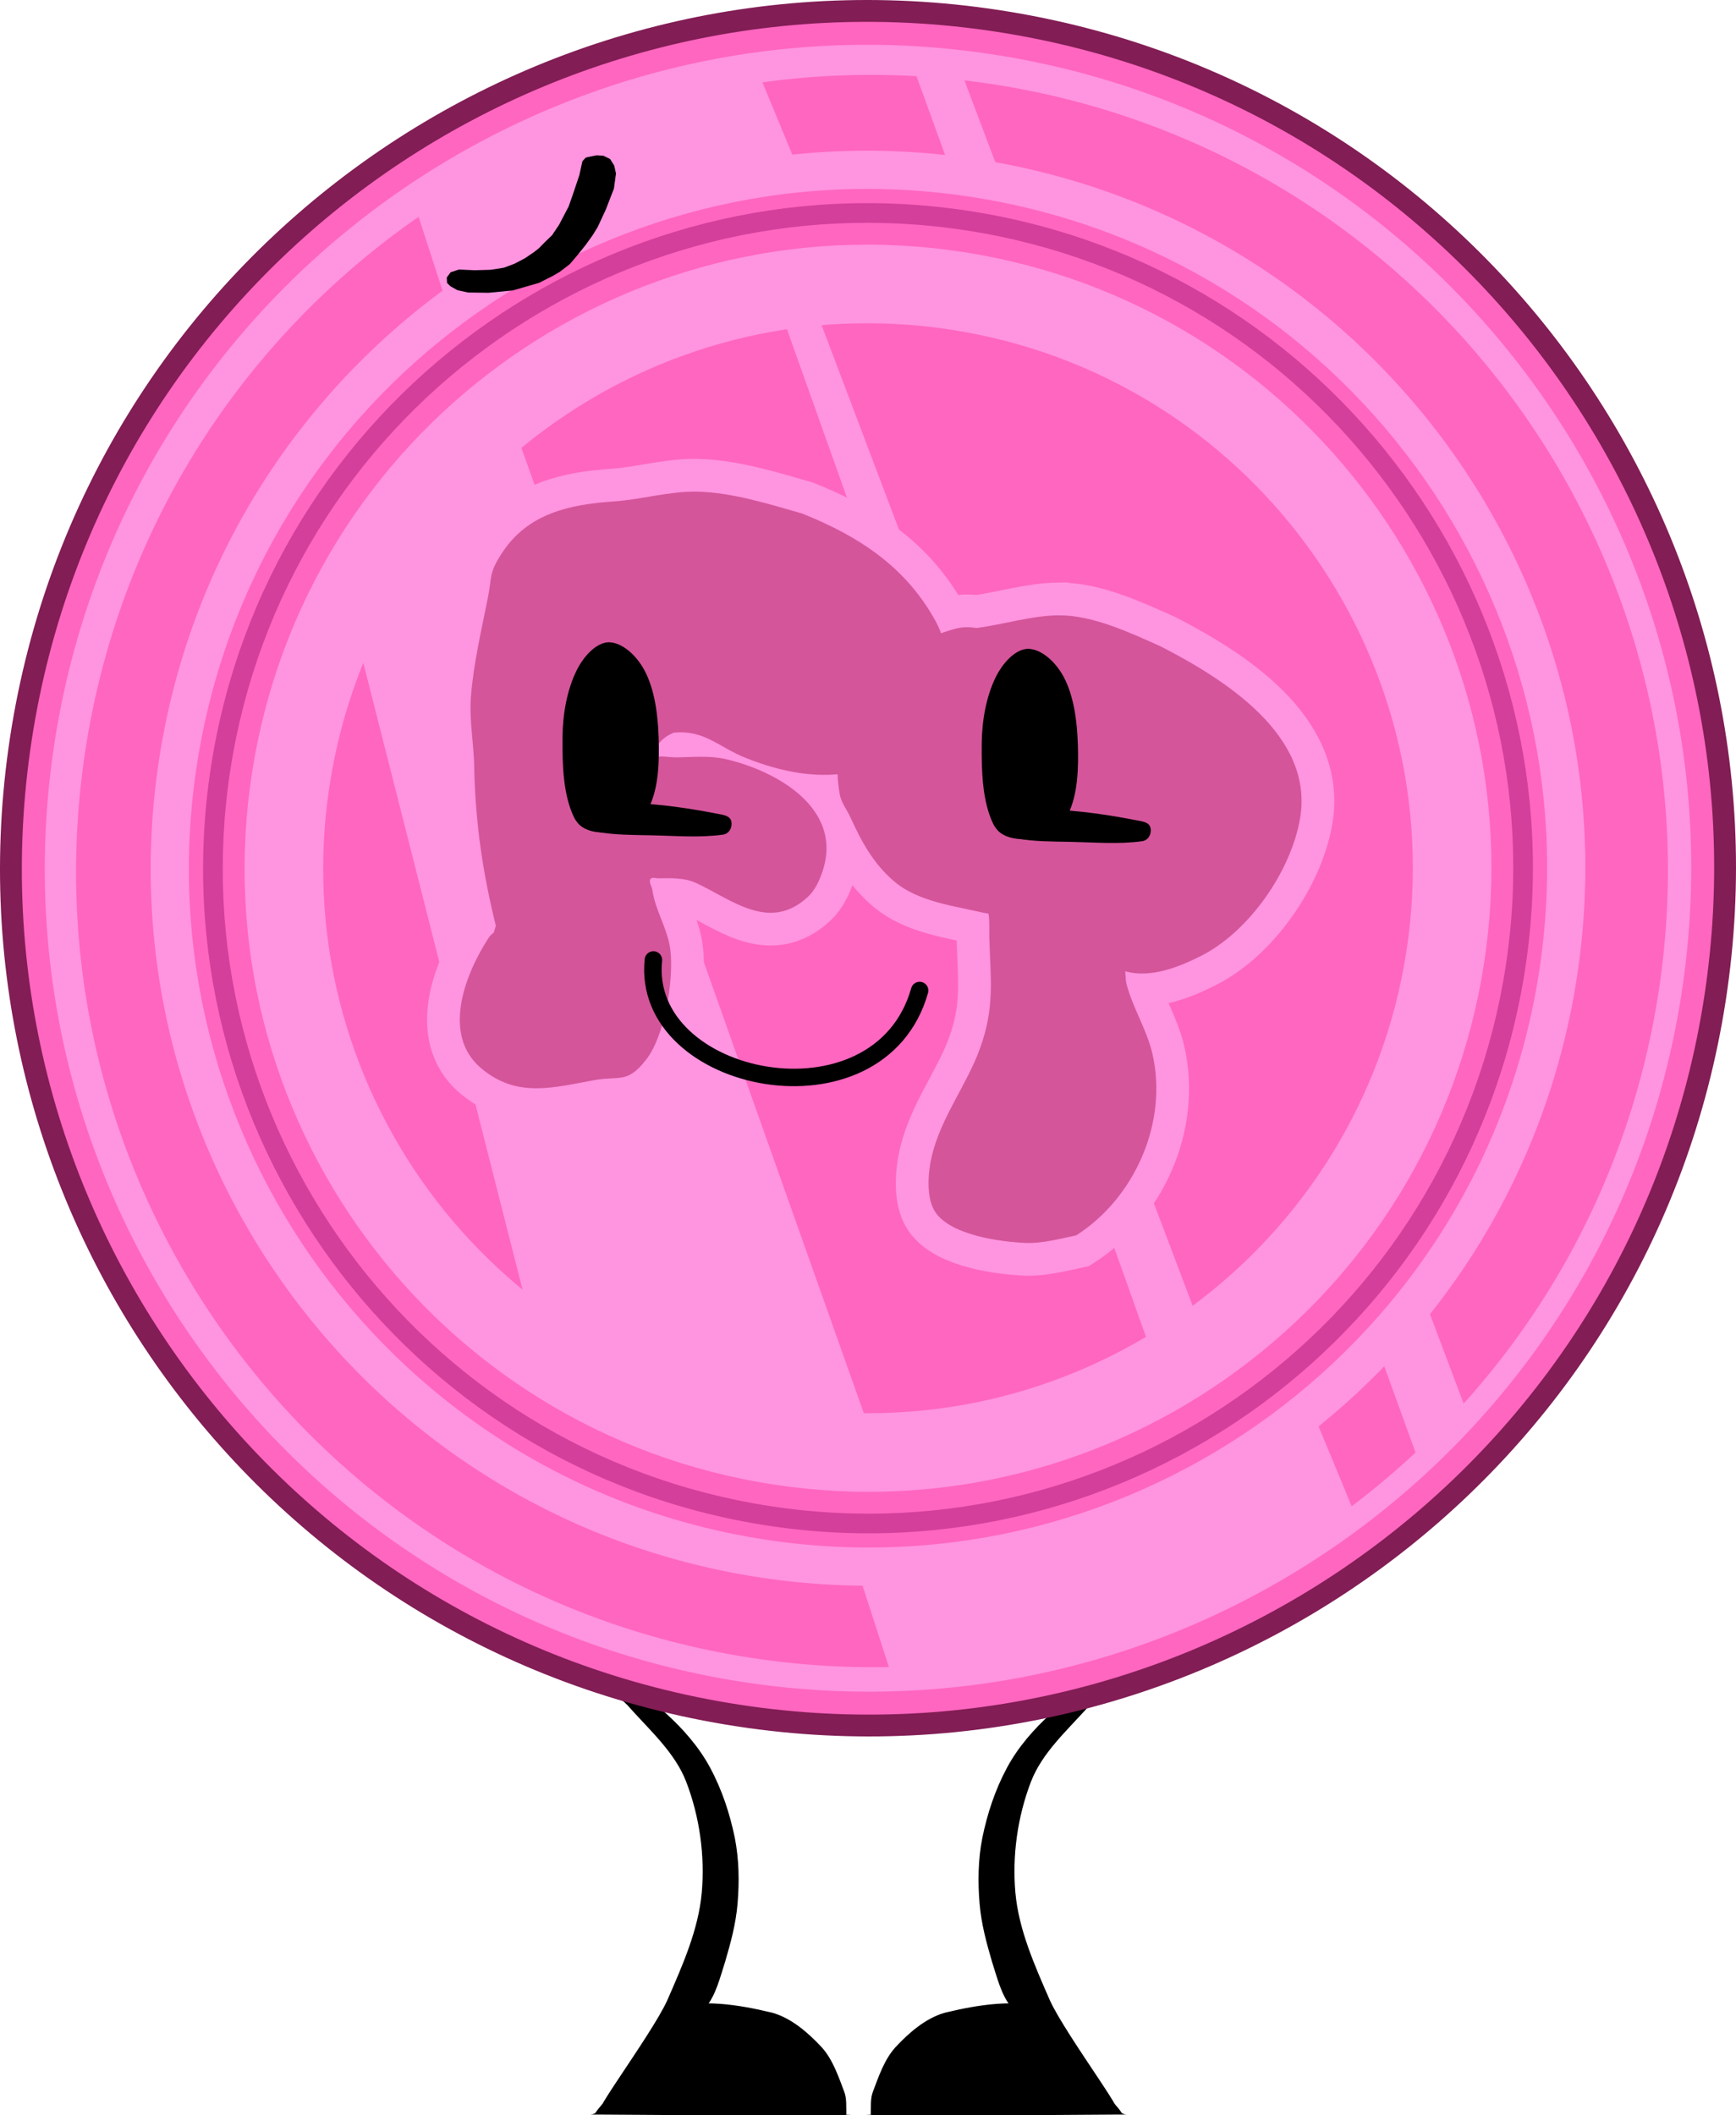
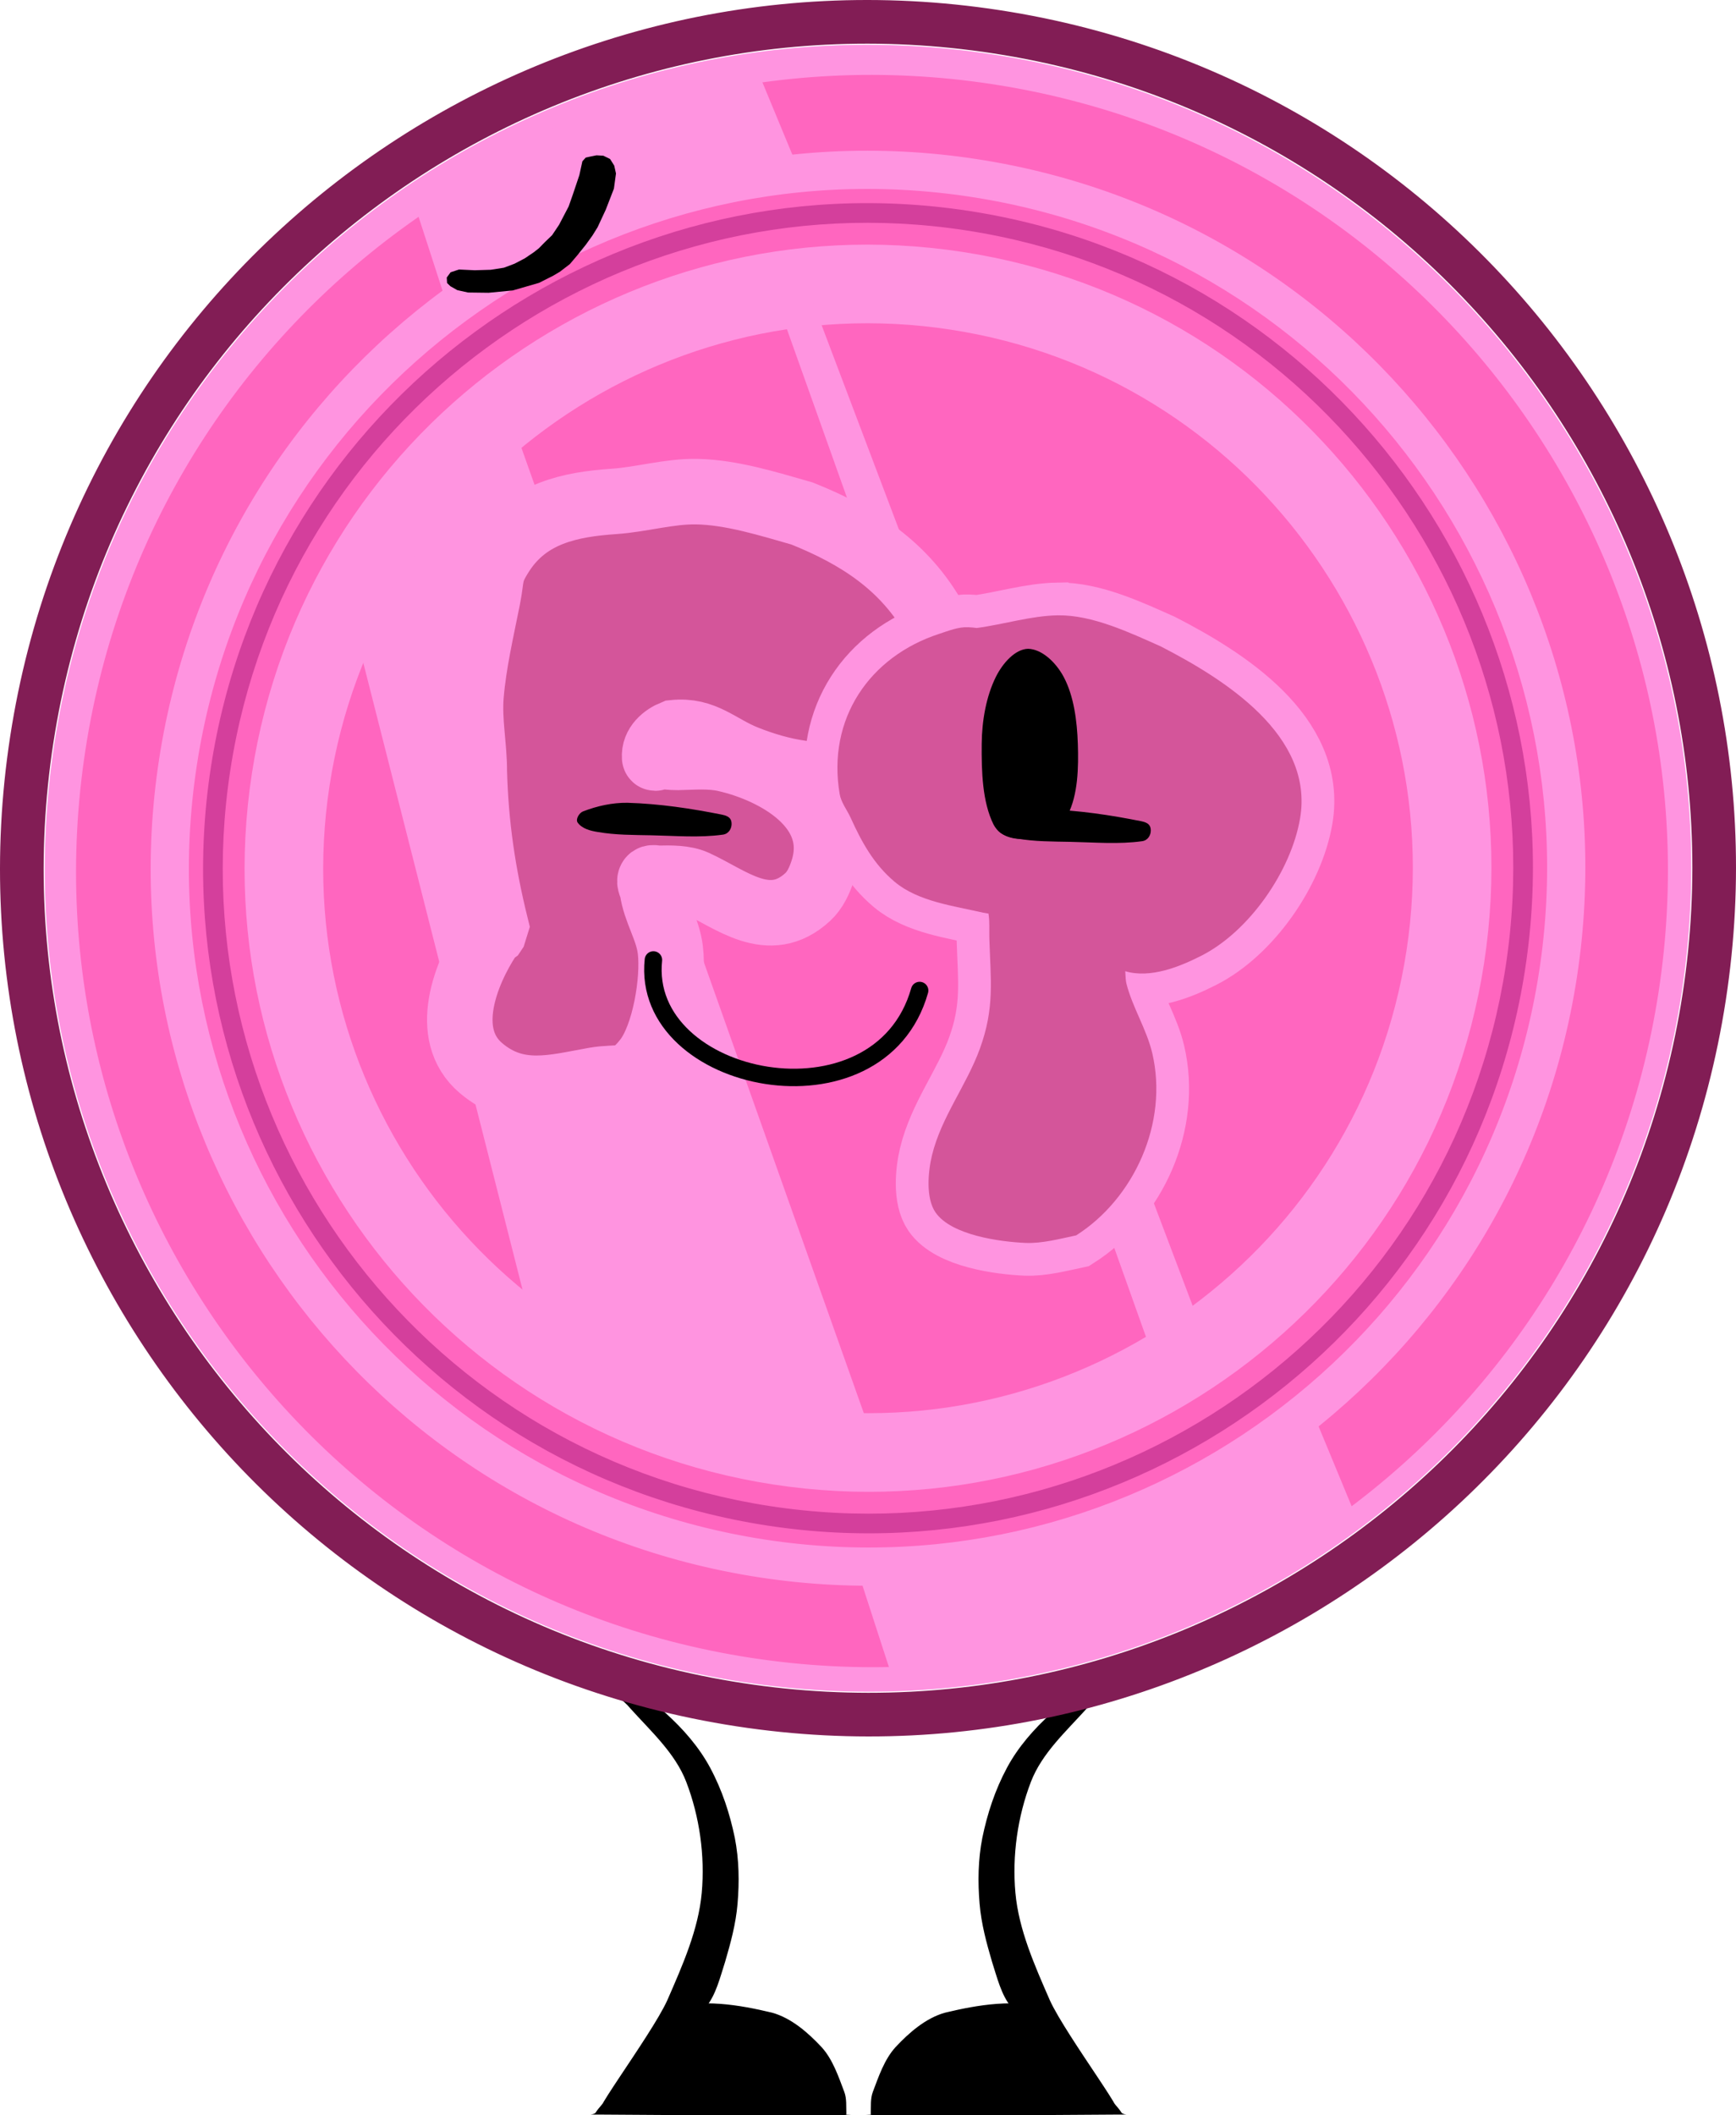
<svg xmlns="http://www.w3.org/2000/svg" version="1.1" width="198.777" height="242.144" viewBox="0,0,198.777,242.144">
  <g transform="translate(-140.611,-57.678)">
    <g data-paper-data="{&quot;isPaintingLayer&quot;:true}" fill-rule="nonzero" stroke-linejoin="miter" stroke-miterlimit="10" stroke-dasharray="" stroke-dashoffset="0" style="mix-blend-mode: normal">
      <g data-paper-data="{&quot;index&quot;:null}" fill="#000000" stroke="none" stroke-width="0" stroke-linecap="round">
        <path d="M260.662,287.599c1.696,0.532 1.18,2.92 3.154,5.756c0.755,1 1.485,2.031 2.287,2.996c0.911,1.097 2.146,1.966 2.917,3.154c0.183,0.331 1.516,0.214 -0.789,0.237c-9.216,0.09 -18.463,0.044 -27.677,0.079c-2.303,0.009 -0.036,-0.056 -0.118,-0.079c-0.049,-0.023 -0.126,0.082 -0.118,-0.118c0.029,-0.8 -0.059,-1.707 0.237,-2.484c0.646,-1.698 1.305,-3.707 2.602,-5.125c1.525,-1.631 3.448,-3.329 5.677,-3.943c3.817,-0.915 8.058,-1.612 11.828,-0.473z" />
        <path d="M256.405,287.441c-1.148,-1.386 -1.62,-3.382 -2.208,-5.204c-0.625,-2.133 -1.221,-4.296 -1.419,-6.623c-0.213,-2.514 -0.179,-5.042 0.315,-7.57c0.567,-2.727 1.431,-5.429 2.839,-8.043c1.263,-2.34 3.067,-4.401 5.046,-6.19c2.171,-2.003 7.071,-5.585 7.294,-5.086l0.67,1.498c-0.075,0.397 -0.437,0.267 -0.71,0.473c-1.09,0.824 -2.326,1.497 -3.154,2.523c-2.384,2.649 -5.166,5.154 -6.426,8.437c-1.529,3.985 -2.155,8.444 -1.774,12.695c0.378,4.223 2.208,8.323 3.943,12.301c1.855,4.1 10.511,15.504 6.781,11.828z" />
      </g>
      <g fill="#000000" stroke="none" stroke-width="0" stroke-linecap="round">
        <path d="M229.004,288.072c2.229,0.613 4.152,2.312 5.677,3.943c1.297,1.419 1.956,3.427 2.602,5.125c0.295,0.777 0.207,1.683 0.237,2.484c0.007,0.2 -0.069,0.095 -0.118,0.118c-0.083,0.023 2.185,0.087 -0.118,0.079c-9.213,-0.035 -18.461,0.012 -27.677,-0.079c-2.304,-0.023 -0.972,0.095 -0.789,-0.237c0.771,-1.188 2.006,-2.057 2.917,-3.154c0.802,-0.965 1.531,-1.996 2.287,-2.996c1.974,-2.836 1.458,-5.224 3.154,-5.756c3.769,-1.139 8.01,-0.442 11.828,0.473z" />
        <path d="M210.238,298.481c-3.73,3.677 4.926,-7.727 6.781,-11.828c1.735,-3.977 3.564,-8.078 3.943,-12.301c0.381,-4.251 -0.245,-8.71 -1.774,-12.695c-1.26,-3.284 -4.042,-5.788 -6.426,-8.437c-0.828,-1.027 -2.064,-1.699 -3.154,-2.523c-0.273,-0.206 -0.634,-0.076 -0.71,-0.473l0.67,-1.498c0.223,-0.499 5.123,3.083 7.294,5.086c1.979,1.789 3.783,3.85 5.046,6.19c1.407,2.614 2.271,5.315 2.839,8.043c0.494,2.528 0.528,5.056 0.315,7.57c-0.198,2.327 -0.795,4.49 -1.419,6.623c-0.588,1.822 -1.059,3.818 -2.208,5.204z" />
      </g>
      <g>
        <path d="M144.249,142.352c8.127,-52.882 57.584,-89.163 110.466,-81.036c52.882,8.127 89.163,57.584 81.036,110.466c-8.127,52.882 -57.584,89.163 -110.466,81.036c-52.882,-8.127 -89.163,-57.584 -81.036,-110.466z" fill="none" stroke="#821d55" stroke-width="5" stroke-linecap="butt" />
-         <path d="M144.249,142.352c8.127,-52.882 57.584,-89.163 110.466,-81.036c52.882,8.127 89.163,57.584 81.036,110.466c-8.127,52.882 -57.584,89.163 -110.466,81.036c-52.882,-8.127 -89.163,-57.584 -81.036,-110.466z" fill="#ff66bf" stroke="none" stroke-width="0.5" stroke-linecap="butt" />
        <path d="M146.844,142.751c7.907,-51.449 56.024,-86.747 107.473,-78.84c51.449,7.907 86.747,56.024 78.84,107.473c-7.907,51.449 -56.024,86.747 -107.473,78.84c-51.449,-7.907 -86.747,-56.024 -78.84,-107.473z" fill="#ff94e0" stroke="none" stroke-width="0.5" stroke-linecap="butt" />
        <path d="M150.389,143.548c7.644,-49.743 54.166,-83.871 103.909,-76.226c49.743,7.644 83.871,54.166 76.226,103.909c-7.644,49.743 -54.166,83.871 -103.909,76.226c-49.743,-7.644 -83.871,-54.166 -76.226,-103.909z" fill="#ff66bf" stroke="none" stroke-width="0.5" stroke-linecap="butt" />
        <path d="M158.828,144.592c6.889,-44.83 48.816,-75.587 93.647,-68.698c44.83,6.889 75.587,48.816 68.698,93.647c-6.889,44.83 -48.816,75.587 -93.647,68.698c-44.83,-6.889 -75.587,-48.816 -68.698,-93.647z" fill="#ff94e0" stroke="none" stroke-width="0.5" stroke-linecap="butt" />
        <path d="M206.847,70.78l20.318,-5.477l68.985,166.662l-12.905,6.617l-20.564,8.728l-19.862,2.512l-54.749,-168.775z" fill="#ff94e0" stroke="#000000" stroke-width="0" stroke-linecap="round" />
-         <path d="M250.258,64.804l58.776,155.735l-5.987,4.392l-58.093,-160.183z" fill="#ff94e0" stroke="#000000" stroke-width="0" stroke-linecap="round" />
        <path d="M163.152,145.257c6.522,-42.442 46.216,-71.56 88.658,-65.038c42.442,6.522 71.56,46.216 65.038,88.658c-6.522,42.442 -46.216,71.56 -88.658,65.038c-42.442,-6.522 -71.56,-46.216 -65.038,-88.658z" fill="#ff66bf" stroke="none" stroke-width="0.5" stroke-linecap="butt" />
        <path d="M164.758,145.504c6.386,-41.555 45.25,-70.065 86.805,-63.679c41.555,6.386 70.065,45.25 63.679,86.805c-6.386,41.555 -45.25,70.065 -86.805,63.679c-41.555,-6.386 -70.065,-45.25 -63.679,-86.805z" fill="#d43f9c" stroke="none" stroke-width="0.5" stroke-linecap="butt" />
        <path d="M166.982,145.846c6.197,-40.327 43.913,-67.994 84.239,-61.796c40.327,6.197 67.994,43.913 61.796,84.239c-6.197,40.327 -43.913,67.994 -84.239,61.796c-40.327,-6.197 -67.994,-43.913 -61.796,-84.239z" fill="#ff66bf" stroke="none" stroke-width="0.5" stroke-linecap="butt" />
        <path d="M169.453,146.225c5.988,-38.962 42.426,-65.693 81.388,-59.705c38.962,5.988 65.693,42.426 59.705,81.388c-5.988,38.962 -42.426,65.693 -81.388,59.705c-38.962,-5.988 -65.693,-42.426 -59.705,-81.388z" fill="#ff94e0" stroke="none" stroke-width="0.5" stroke-linecap="butt" />
        <path d="M178.349,147.592c5.233,-34.049 37.077,-57.409 71.126,-52.177c34.049,5.233 57.409,37.077 52.177,71.126c-5.233,34.049 -37.077,57.409 -71.126,52.177c-34.049,-5.233 -57.409,-37.077 -52.177,-71.126z" fill="#ff66bf" stroke="none" stroke-width="0.5" stroke-linecap="butt" />
        <path d="M199.193,105.773l41.474,116.906l-11.879,-0.055l-26.992,-11.989l-20.332,-80.017z" fill="#ff94e0" stroke="#000000" stroke-width="0" stroke-linecap="round" />
        <path d="M233.118,90.752l45.333,119.776l-5.55,3.194l-43.299,-121.487z" fill="#ff94e0" stroke="#000000" stroke-width="0" stroke-linecap="round" />
        <g fill="#d4559a" stroke="#ff94e0" stroke-width="7.5" stroke-linecap="butt">
          <path d="M197.15,164.426l0.237,-0.764c-1.479,-5.986 -2.301,-11.513 -2.469,-17.691c0.006,-2.933 -0.619,-5.741 -0.375,-8.682c0.309,-3.721 1.188,-7.458 1.914,-11.106c0.521,-2.618 0.103,-2.83 1.601,-5.151c2.98,-4.617 7.815,-5.612 12.887,-5.958c3.128,-0.213 6.288,-1.172 9.435,-1.116c4.011,0.071 8.243,1.413 12.058,2.499c6.425,2.567 11.758,5.997 15.222,12.179c1.88,3.355 2.503,9.054 -0.043,12.413c-0.656,0.865 -1.754,1.282 -2.668,1.867c-1.482,0.948 -4.522,2.583 -6.06,2.983c-4.3,1.117 -8.852,0.147 -12.861,-1.447c-3.147,-1.251 -4.778,-3.266 -8.276,-2.899c-1.087,0.44 -2.29,1.399 -2.184,2.827c0.016,0.219 0.432,-0.106 0.652,-0.106c0.657,0 1.311,0.119 1.967,0.106c1.828,-0.038 3.699,-0.216 5.482,0.189c5.833,1.328 13.508,5.636 11.137,12.815c-0.358,1.084 -0.863,2.198 -1.702,2.972c-4.431,4.087 -8.775,0.236 -12.861,-1.631c-1.241,-0.567 -2.882,-0.532 -4.196,-0.502c-0.322,0.007 -0.803,-0.184 -0.962,0.096c-0.202,0.356 0.147,0.806 0.22,1.208c0.334,2.436 1.767,4.443 2.061,6.887c0.42,3.479 -0.65,9.853 -2.768,12.563c-2.171,2.778 -2.992,1.828 -5.933,2.348c-4.612,0.816 -8.834,2.126 -12.968,-1.366c-4.623,-3.905 -1.715,-10.988 0.882,-14.953c0,0 0.204,-0.308 0.569,-0.578z" />
          <path d="M261.747,128.117c3.935,-0.063 8.272,1.998 11.775,3.558c7.236,3.722 17.578,10.166 15.951,19.688c-1.03,6.027 -5.815,12.932 -11.293,15.714c-2.461,1.25 -5.82,2.638 -8.726,1.78c0.027,0.62 0.067,1.141 0.126,1.379c0.683,2.741 2.324,5.251 2.971,8.013c1.865,7.958 -2.073,16.617 -8.712,20.845c-1.812,0.382 -3.917,0.946 -5.799,0.865c-2.863,-0.124 -8.497,-0.857 -10.316,-3.502c-1.128,-1.641 -0.851,-4.668 -0.397,-6.532c1.068,-4.387 3.954,-8.001 5.48,-12.194c1.712,-4.701 1.234,-7.821 1.087,-12.635c-0.029,-0.94 0.053,-1.915 -0.1,-2.839c-0.201,-0.036 -0.402,-0.069 -0.604,-0.099c-3.324,-0.774 -7.431,-1.263 -10.135,-3.533c-2.392,-2.008 -3.783,-4.557 -5.037,-7.323c-0.415,-0.915 -1.096,-1.746 -1.264,-2.737c-1.452,-8.584 3.401,-15.728 11.417,-18.334c1.076,-0.35 2.179,-0.804 3.308,-0.752c0.348,0.016 0.673,0.046 0.979,0.087c3.067,-0.404 6.207,-1.401 9.287,-1.45z" />
        </g>
        <g fill="#d4559a" stroke="none" stroke-width="0.5" stroke-linecap="butt">
-           <path d="M197.15,164.426l0.237,-0.764c-1.479,-5.986 -2.301,-11.513 -2.469,-17.691c0.006,-2.933 -0.619,-5.741 -0.375,-8.682c0.309,-3.721 1.188,-7.458 1.914,-11.106c0.521,-2.618 0.103,-2.83 1.601,-5.151c2.98,-4.617 7.815,-5.612 12.887,-5.958c3.128,-0.213 6.288,-1.172 9.435,-1.116c4.011,0.071 8.243,1.413 12.058,2.499c6.425,2.567 11.758,5.997 15.222,12.179c1.88,3.355 2.503,9.054 -0.043,12.413c-0.656,0.865 -1.754,1.282 -2.668,1.867c-1.482,0.948 -4.522,2.583 -6.06,2.983c-4.3,1.117 -8.852,0.147 -12.861,-1.447c-3.147,-1.251 -4.778,-3.266 -8.276,-2.899c-1.087,0.44 -2.29,1.399 -2.184,2.827c0.016,0.219 0.432,-0.106 0.652,-0.106c0.657,0 1.311,0.119 1.967,0.106c1.828,-0.038 3.699,-0.216 5.482,0.189c5.833,1.328 13.508,5.636 11.137,12.815c-0.358,1.084 -0.863,2.198 -1.702,2.972c-4.431,4.087 -8.775,0.236 -12.861,-1.631c-1.241,-0.567 -2.882,-0.532 -4.196,-0.502c-0.322,0.007 -0.803,-0.184 -0.962,0.096c-0.202,0.356 0.147,0.806 0.22,1.208c0.334,2.436 1.767,4.443 2.061,6.887c0.42,3.479 -0.65,9.853 -2.768,12.563c-2.171,2.778 -2.992,1.828 -5.933,2.348c-4.612,0.816 -8.834,2.126 -12.968,-1.366c-4.623,-3.905 -1.715,-10.988 0.882,-14.953c0,0 0.204,-0.308 0.569,-0.578z" />
          <path d="M261.747,128.117c3.935,-0.063 8.272,1.998 11.775,3.558c7.236,3.722 17.578,10.166 15.951,19.688c-1.03,6.027 -5.815,12.932 -11.293,15.714c-2.461,1.25 -5.82,2.638 -8.726,1.78c0.027,0.62 0.067,1.141 0.126,1.379c0.683,2.741 2.324,5.251 2.971,8.013c1.865,7.958 -2.073,16.617 -8.712,20.845c-1.812,0.382 -3.917,0.946 -5.799,0.865c-2.863,-0.124 -8.497,-0.857 -10.316,-3.502c-1.128,-1.641 -0.851,-4.668 -0.397,-6.532c1.068,-4.387 3.954,-8.001 5.48,-12.194c1.712,-4.701 1.234,-7.821 1.087,-12.635c-0.029,-0.94 0.053,-1.915 -0.1,-2.839c-0.201,-0.036 -0.402,-0.069 -0.604,-0.099c-3.324,-0.774 -7.431,-1.263 -10.135,-3.533c-2.392,-2.008 -3.783,-4.557 -5.037,-7.323c-0.415,-0.915 -1.096,-1.746 -1.264,-2.737c-1.452,-8.584 3.401,-15.728 11.417,-18.334c1.076,-0.35 2.179,-0.804 3.308,-0.752c0.348,0.016 0.673,0.046 0.979,0.087c3.067,-0.404 6.207,-1.401 9.287,-1.45z" />
        </g>
      </g>
      <path d="M210.906,79.272l-0.932,2.407l-0.935,2.008l-0.594,0.957l-0.758,1.05l-0.946,1.179l-0.879,1.035l-1.142,0.877l-0.762,0.452l-1.627,0.82l-3,0.868l-2.773,0.268l-2.355,-0.03l-1.233,-0.273l-0.783,-0.443l-0.385,-0.372l-0.038,-0.626l0.441,-0.601l0.962,-0.317l1.798,0.084l1.836,-0.055l1.51,-0.236l1.208,-0.455l1.183,-0.617l1.022,-0.692l0.583,-0.457l0.693,-0.707l0.828,-0.795l0.796,-1.189l1.099,-2.101l0.494,-1.407l0.731,-2.176l0.347,-1.584l0.38,-0.425l0.489,-0.11l0.75,-0.151l0.78,0.044l0.773,0.378l0.475,0.757l0.2,0.9z" fill="#000000" stroke="none" stroke-width="0" stroke-linecap="round" />
      <g data-paper-data="{&quot;index&quot;:null}" fill="#000000" stroke="none" stroke-linecap="round">
        <path d="M215.19,153.297c-2.03,-0.04 -4.122,-0.024 -6.151,-0.38c-0.82,-0.132 -1.771,-0.369 -2.278,-1.063c-0.28,-0.384 0.164,-1.12 0.608,-1.291c1.631,-0.631 3.375,-1.008 5.088,-0.987c3.654,0.107 7.313,0.653 10.859,1.367c0.887,0.179 1.062,0.566 1.063,1.063c0.001,0.51 -0.315,1.121 -0.987,1.215c-2.687,0.378 -5.471,0.13 -8.202,0.076z" data-paper-data="{&quot;origPos&quot;:null}" stroke-width="1" />
-         <path d="M210.523,152.902c-1.429,0.212 -3.32,-0.021 -4.146,-1.581c-1.293,-2.607 -1.384,-6.085 -1.358,-9.241c0.022,-2.643 0.515,-5.433 1.613,-7.65c0.794,-1.603 2.221,-3.195 3.695,-3.233c1.585,0.038 3.189,1.546 4.086,3.233c1.153,2.168 1.526,5.01 1.613,7.65c0.089,2.695 0.023,5.799 -1.144,8.102c-0.885,1.732 -2.733,2.478 -4.36,2.72z" data-paper-data="{&quot;origPos&quot;:null}" stroke-width="1.112" />
      </g>
      <g data-paper-data="{&quot;index&quot;:null}" fill="#000000" stroke="none" stroke-linecap="round">
        <path d="M263.19,154.047c-2.03,-0.04 -4.122,-0.024 -6.151,-0.38c-0.82,-0.132 -1.771,-0.369 -2.278,-1.063c-0.28,-0.384 0.164,-1.12 0.608,-1.291c1.631,-0.631 3.375,-1.008 5.088,-0.987c3.654,0.107 7.313,0.653 10.859,1.367c0.887,0.179 1.062,0.566 1.063,1.063c0.001,0.51 -0.315,1.121 -0.987,1.215c-2.687,0.378 -5.471,0.13 -8.202,0.076z" data-paper-data="{&quot;origPos&quot;:null}" stroke-width="1" />
        <path d="M258.523,153.652c-1.429,0.212 -3.32,-0.021 -4.146,-1.581c-1.293,-2.607 -1.384,-6.085 -1.358,-9.241c0.022,-2.643 0.515,-5.433 1.613,-7.65c0.794,-1.603 2.221,-3.195 3.695,-3.233c1.585,0.038 3.189,1.546 4.086,3.233c1.153,2.168 1.526,5.01 1.613,7.65c0.089,2.695 0.023,5.799 -1.144,8.102c-0.885,1.732 -2.733,2.478 -4.36,2.72z" data-paper-data="{&quot;origPos&quot;:null}" stroke-width="1.112" />
      </g>
      <path d="M245.911,171.067c-4.606,16.282 -31.986,10.769 -30.483,-3.5" fill="none" stroke="#000000" stroke-width="2" stroke-linecap="round" />
    </g>
  </g>
</svg>